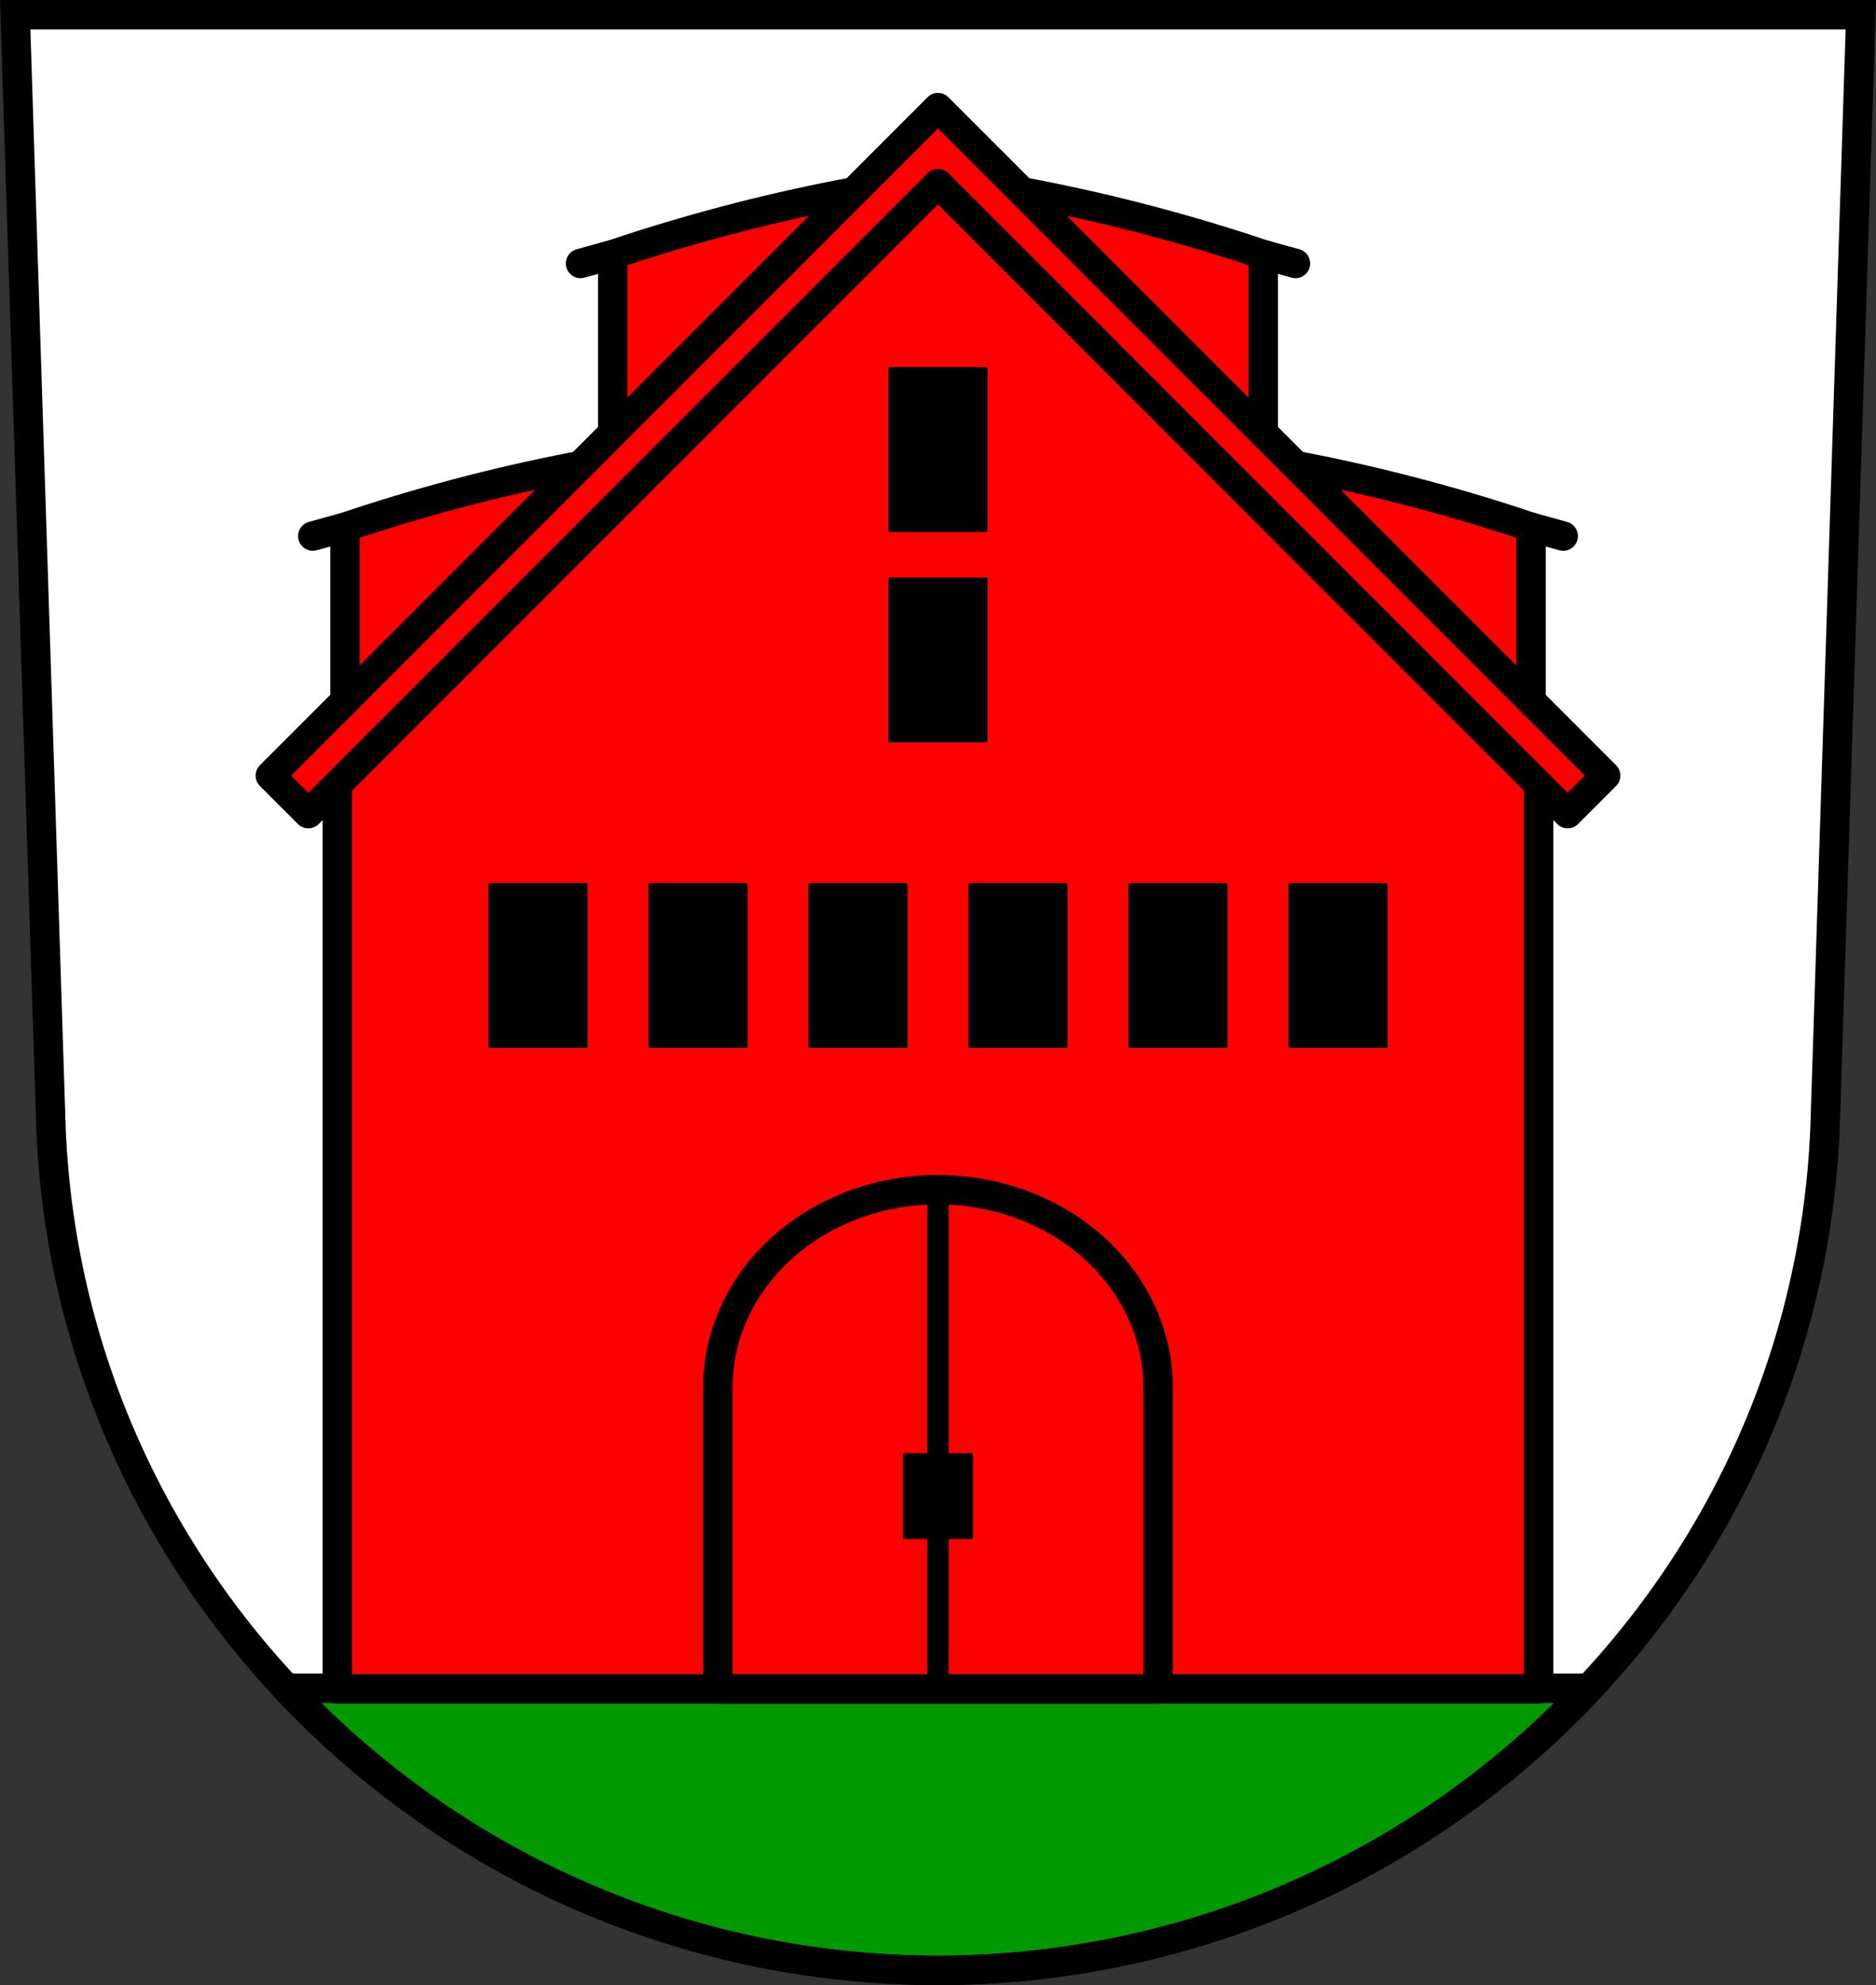
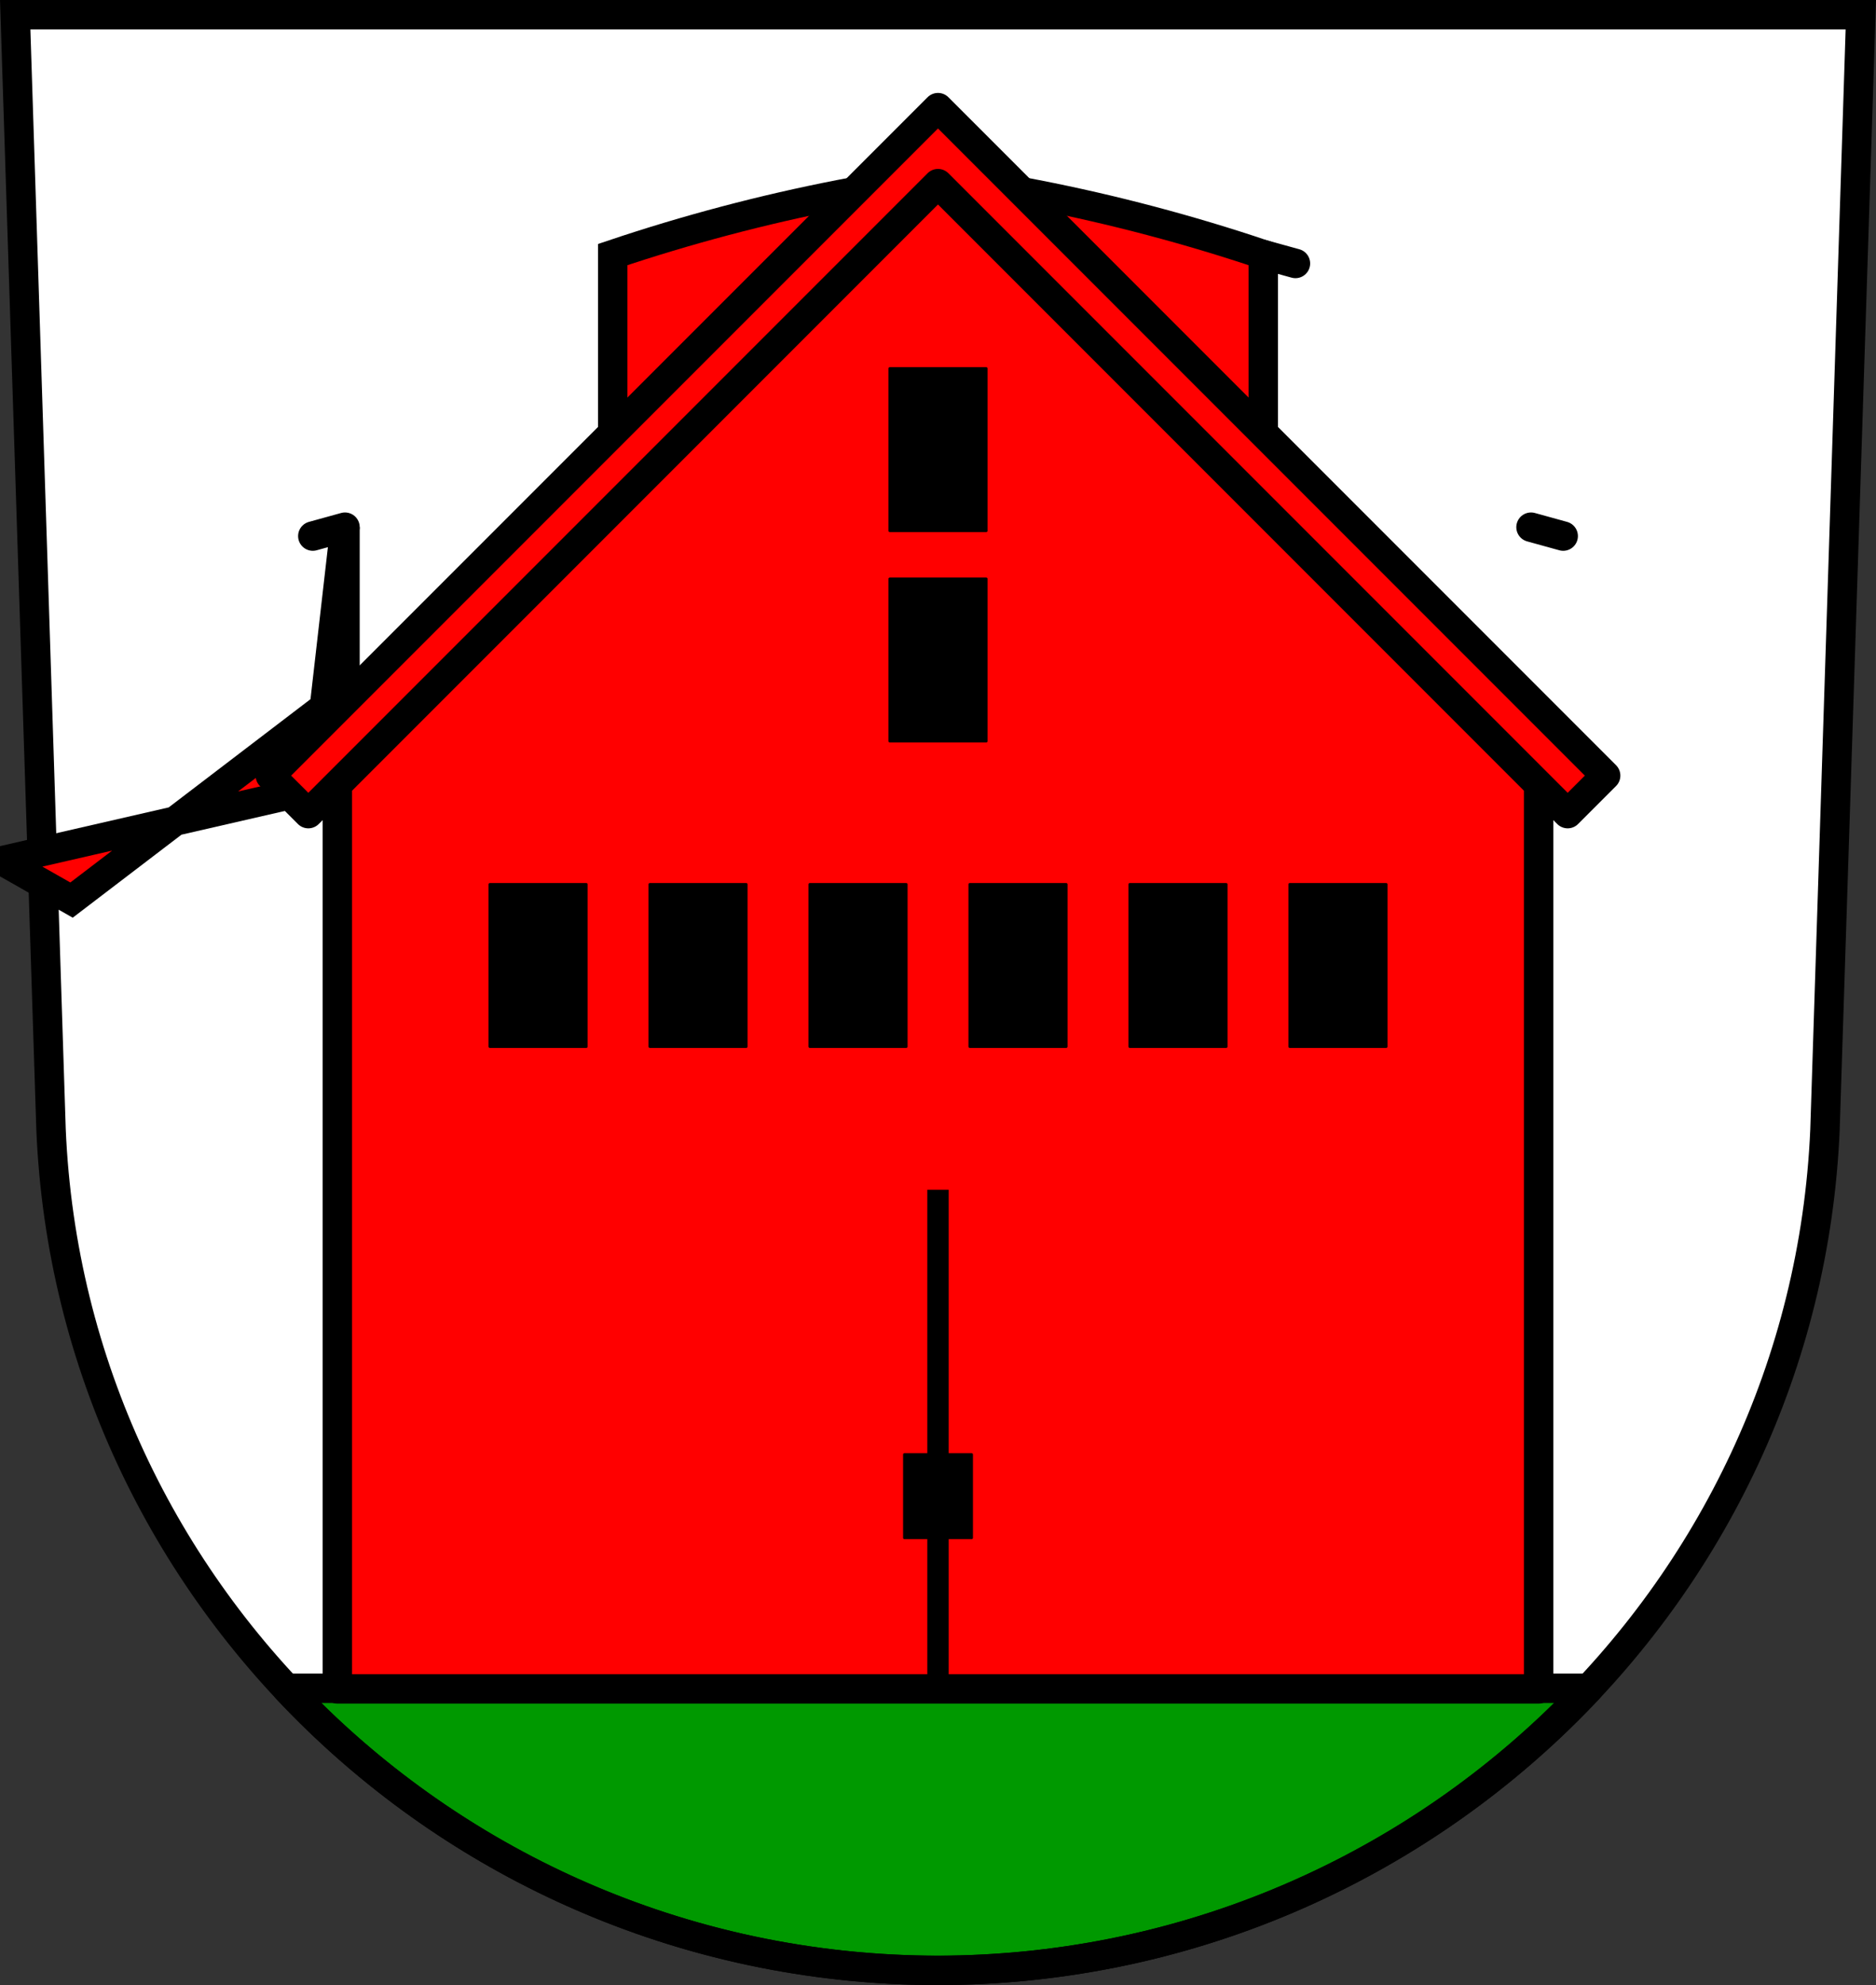
<svg xmlns="http://www.w3.org/2000/svg" width="701.33" height="741.77" viewBox="0 0 701.334 741.769">
  <rect x="0" y="0" width="701.334" height="741.769" fill="#333333" stroke="none" />
  <g transform="translate(-22.446-60.05)">
    <path d="m28.13 65.55l13.398 416.62c7.415 175.25 153.92 314.05 331.59 314.14 177.51-.215 324.07-139.06 331.59-314.14l13.398-416.62h-344.98z" fill="#fff" fill-rule="evenodd" />
    <g stroke="#000">
      <g stroke-width="11">
        <path d="m107.11 630.86c60.772 64.845 147.61 105.36 243.55 105.41 95.8-.116 182.58-40.63 243.36-105.41h-486.91z" transform="translate(22.446 60.05)" fill="#090" stroke-linejoin="round" stroke-linecap="round" />
        <g fill-rule="evenodd">
          <path d="m28.13 65.55l13.398 416.62c7.415 175.25 153.92 314.05 331.59 314.14 177.51-.215 324.07-139.06 331.59-314.14l13.398-416.62h-344.98z" fill="none" />
-           <path d="m151.42 352.27v-95.23c13.861-4.661 27.876-8.865 42.01-12.604 28.3-7.484 57.09-13.1 86.13-16.805l-7.702 67.22-94.53 72.12-25.908-14.705z" fill="#f00" />
+           <path d="m151.42 352.27v-95.23l-7.702 67.22-94.53 72.12-25.908-14.705z" fill="#f00" />
          <path d="m151.42 257.04l-12.03 3.323" fill="none" stroke-linecap="round" />
-           <path d="m594.81 352.27v-95.23c-13.861-4.661-27.876-8.865-42.01-12.604-28.3-7.484-57.09-13.1-86.13-16.805l7.702 67.22 94.53 72.12 25.908-14.705z" fill="#f00" />
          <path d="m594.81 257.04l12.03 3.323" fill="none" stroke-linecap="round" />
          <path d="m251.51 250.4v-95.23c13.861-4.661 27.876-8.865 42.01-12.604 28.3-7.484 57.09-13.1 86.13-16.805l-7.702 67.22-94.53 72.12-25.908-14.705z" fill="#f00" />
-           <path d="m251.51 155.17l-12.03 3.323" fill="none" stroke-linecap="round" />
          <path d="m494.71 250.4v-95.23c-13.861-4.661-27.876-8.865-42.01-12.604-28.3-7.484-57.09-13.1-86.13-16.805l7.702 67.22 94.53 72.12 25.908-14.705z" fill="#f00" />
          <path d="m494.71 155.17l12.03 3.323" fill="none" stroke-linecap="round" />
        </g>
        <path d="m373.11 112.27l-224.55 239.18v339.68h449.09v-339.68l-224.55-239.18" fill="#f00" stroke-linejoin="round" stroke-linecap="round" />
      </g>
      <g stroke-linejoin="round" stroke-linecap="round">
        <path d="m355.09 197.75v60.62h36.05v-60.62h-36.05zm0 78.61v60.62h36.05v-60.62h-36.05zm-149.51 114.15v60.62h36.05v-60.62h-36.05zm59.807 0v60.62h36.04v-60.62h-36.04zm59.803 0v60.62h36.05v-60.62h-36.05zm59.807 0v60.62h36.05v-60.62h-36.05zm59.807 0v60.62h36.05v-60.62h-36.05zm59.805 0v60.62h36.05v-60.62h-36.05zm-144.05 213.04v31.13h25.12v-31.13h-25.12z" />
-         <path d="m373.114 504.606a82.29 73.828 0 0 0 -82.289 73.828v112.7h164.58v-112.7a82.29 73.828 0 0 0 -82.289 -73.828z" fill="none" stroke-width="11" />
      </g>
      <path d="m373.11 504.61v184.15" fill="none" fill-rule="evenodd" stroke-width="8" />
      <path d="m373.11 100.27l-14.201 14.201-235.4 235.4 14.201 14.201 235.4-235.4 235.4 235.4 14.201-14.201-235.4-235.4-14.201-14.201" fill="#f00" stroke-linejoin="round" stroke-linecap="round" stroke-width="11" />
    </g>
  </g>
</svg>